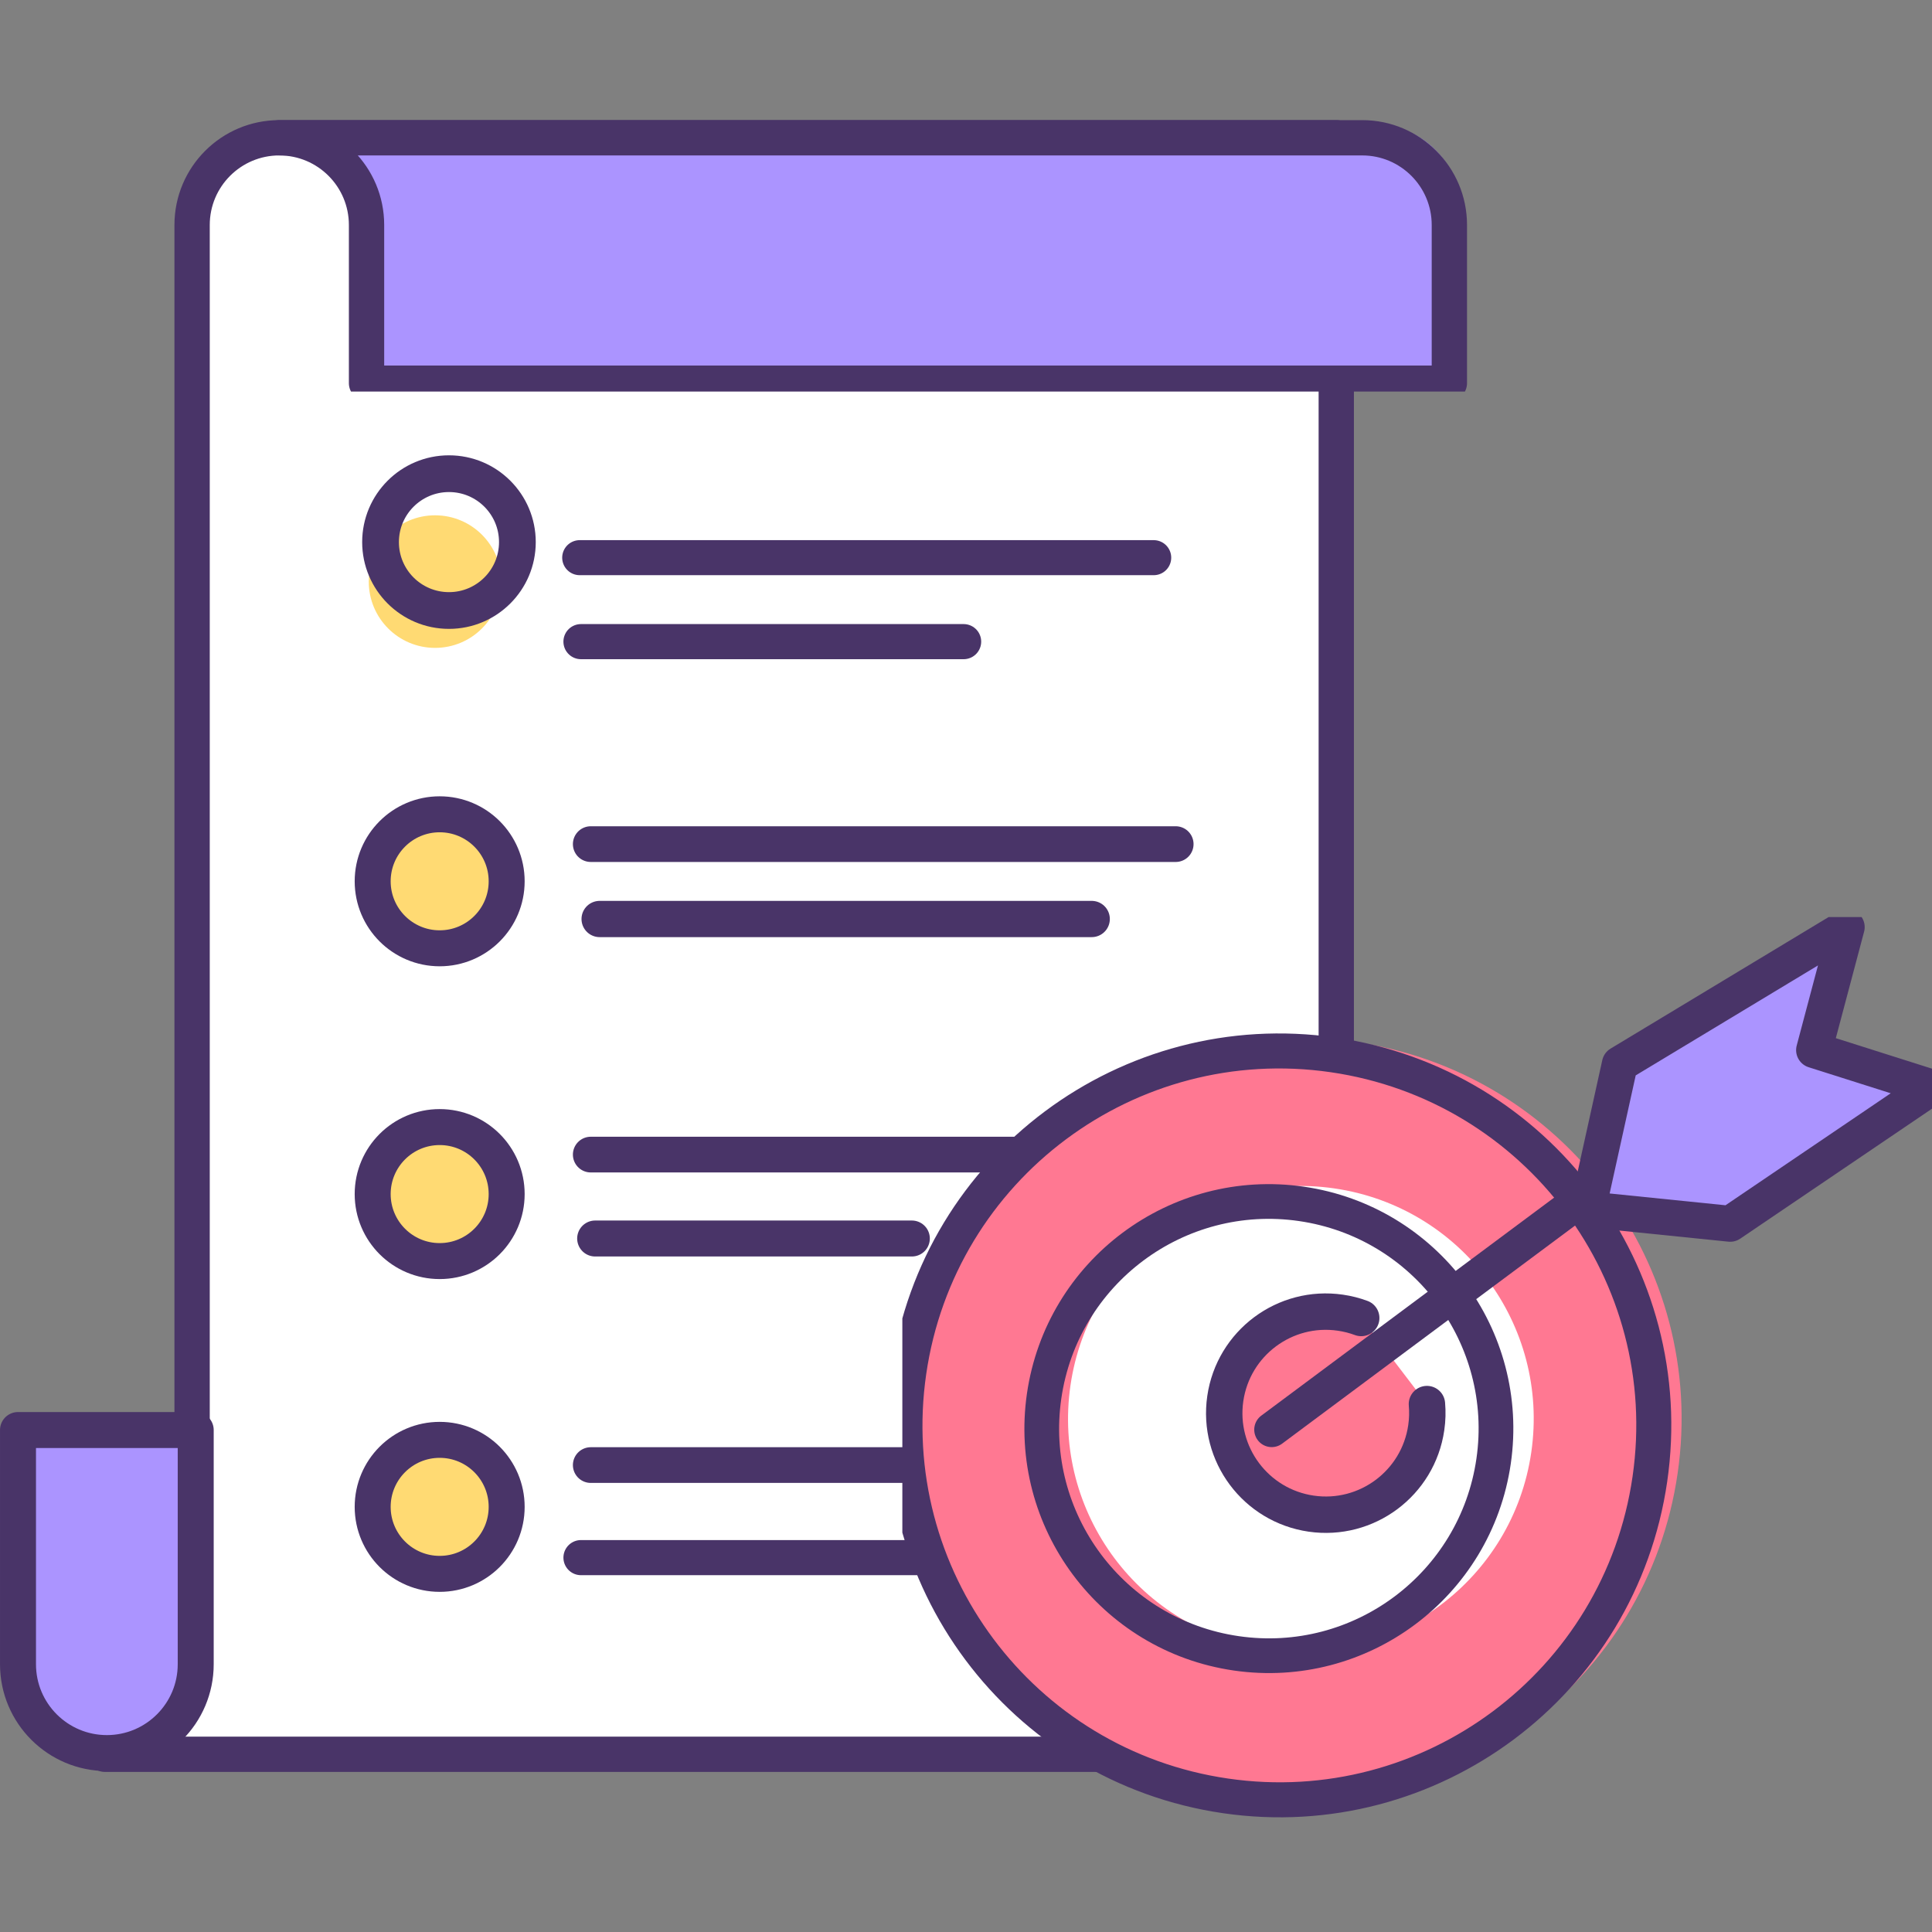
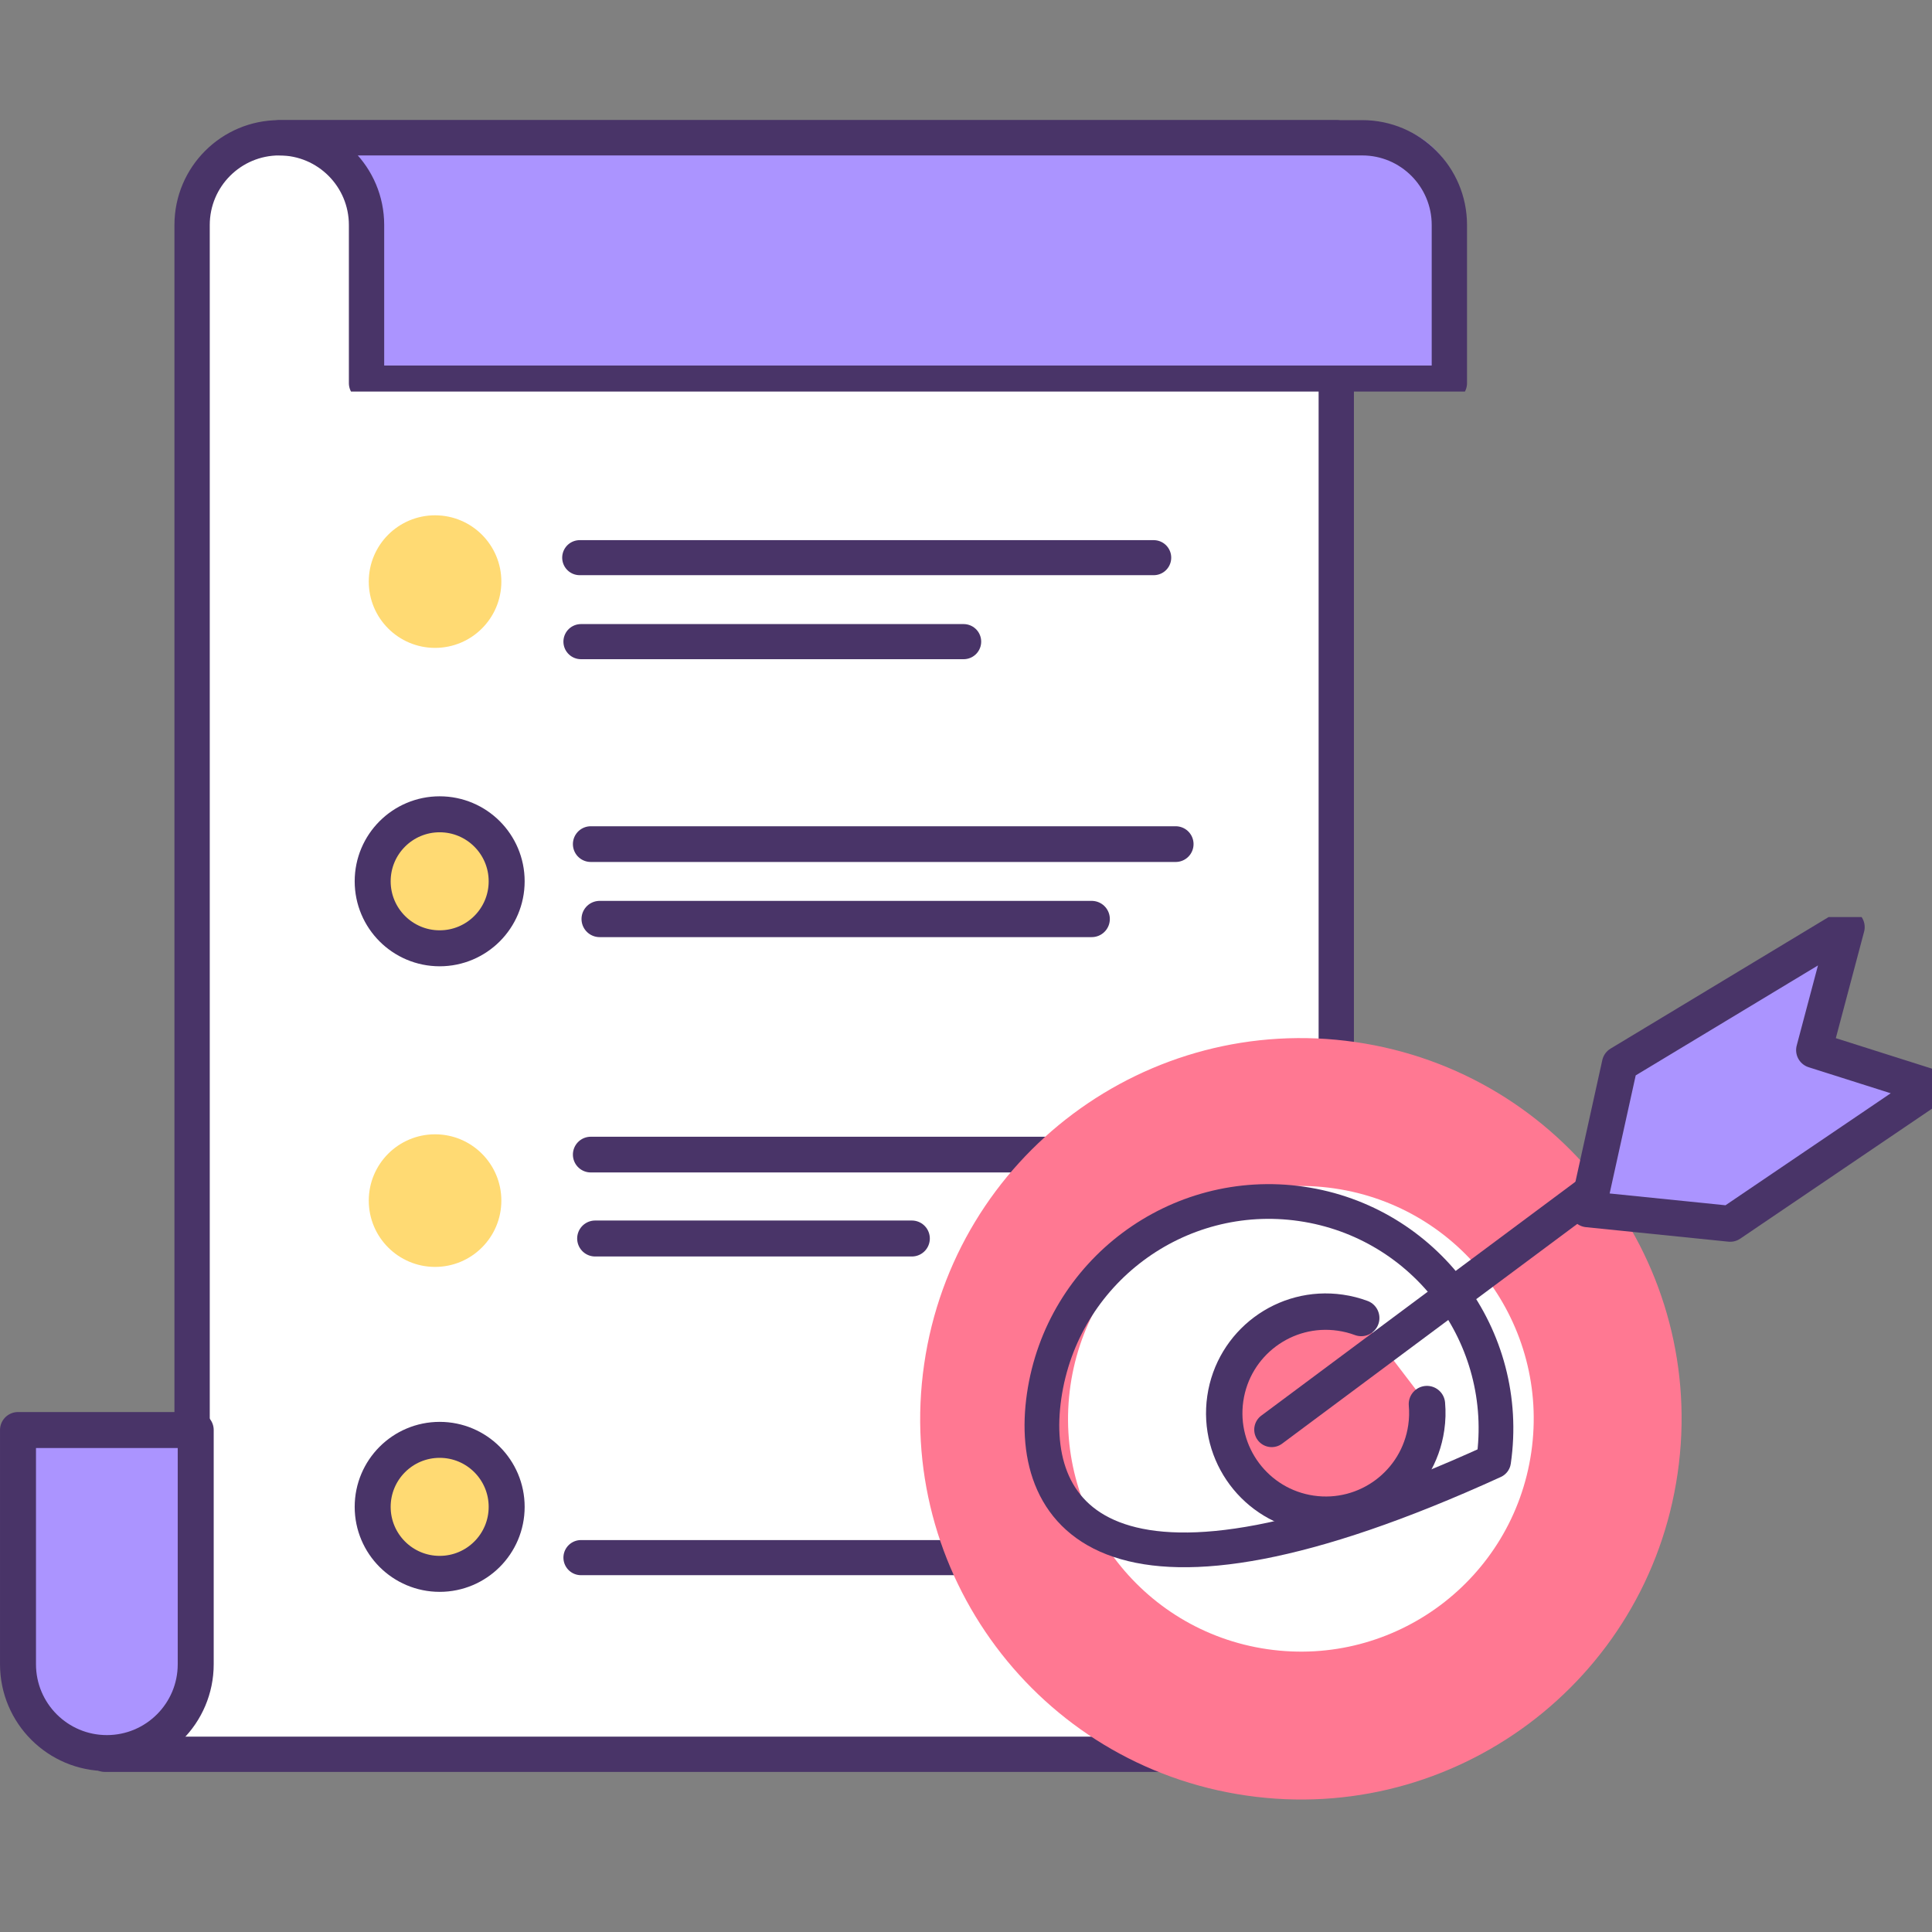
<svg xmlns="http://www.w3.org/2000/svg" width="500" zoomAndPan="magnify" viewBox="0 0 375 375" height="500" preserveAspectRatio="xMidYMid meet" version="1.0">
  <rect x="0" y="0" width="375" height="375" fill="#808080" stroke="none" />
  <defs>
    <clipPath id="274b144358">
      <path d="M 17 20.625 L 265 20.625 L 265 344 L 17 344 Z M 17 20.625 " clip-rule="nonzero" />
    </clipPath>
    <clipPath id="bd09955ff0">
      <path d="M 51 20.625 L 288 20.625 L 288 76 L 51 76 Z M 51 20.625 " clip-rule="nonzero" />
    </clipPath>
    <clipPath id="aadbc115da">
-       <path d="M 175.145 198 L 329.867 198 L 329.867 352.742 L 175.145 352.742 Z M 175.145 198 " clip-rule="nonzero" />
-     </clipPath>
+       </clipPath>
    <clipPath id="8f687f1ff3">
      <path d="M 301.961 178 L 375 178 L 375 242.09 L 301.961 242.09 Z M 301.961 178 " clip-rule="nonzero" />
    </clipPath>
  </defs>
  <path fill="#ffffff" d="M 37.59 292.387 L 37.59 41.16 C 37.59 31.734 45.23 24.094 54.656 24.094 L 261.477 24.094 L 261.477 323.336 C 261.477 332.762 253.84 340.402 244.414 340.402 L 20.523 340.402 L 37.59 292.387 " fill-opacity="1" fill-rule="nonzero" />
  <g clip-path="url(#274b144358)">
    <path stroke-linecap="round" transform="matrix(0.02, 0, 0, -0.02, 0, 352.741)" fill="none" stroke-linejoin="round" d="M 1864.35 2993.38 L 1864.35 15453.509 C 1864.35 15921.001 2243.303 16299.955 2710.796 16299.955 L 12968.499 16299.955 L 12968.499 1458.386 C 12968.499 990.894 12589.74 611.941 12122.248 611.941 L 1017.904 611.941 Z M 1864.35 2993.38 " stroke="#493468" stroke-width="342.71" stroke-opacity="1" stroke-miterlimit="10" />
  </g>
  <path fill="#ab94ff" d="M 71.723 24.094 L 266.543 24.094 C 275.969 24.094 283.605 31.734 283.605 41.16 L 283.605 72.113 L 71.723 72.113 L 71.723 41.16 C 71.723 31.734 64.082 24.094 54.656 24.094 L 71.723 24.094 " fill-opacity="1" fill-rule="nonzero" />
  <g clip-path="url(#bd09955ff0)">
    <path stroke-linecap="round" transform="matrix(0.02, 0, 0, -0.02, 0, 352.741)" fill="none" stroke-linejoin="round" d="M 3557.241 16299.955 L 13219.779 16299.955 C 13687.271 16299.955 14066.031 15921.001 14066.031 15453.509 L 14066.031 13918.321 L 3557.241 13918.321 L 3557.241 15453.509 C 3557.241 15921.001 3178.288 16299.955 2710.796 16299.955 Z M 3557.241 16299.955 " stroke="#493468" stroke-width="342.71" stroke-opacity="1" stroke-miterlimit="10" />
  </g>
  <path fill="#ab94ff" d="M 20.523 340.402 C 11.098 340.402 3.457 332.762 3.457 323.336 L 3.457 278.355 L 37.59 278.355 L 37.59 323.336 C 37.59 332.762 29.945 340.402 20.523 340.402 " fill-opacity="1" fill-rule="nonzero" />
  <path stroke-linecap="round" transform="matrix(0.012, 0, 0, -0.012, 0, 352.741)" fill="none" stroke-linejoin="round" d="M 1728.402 1039.076 C 934.6 1039.076 291.137 1682.539 291.137 2476.34 L 291.137 6264.416 L 3165.666 6264.416 L 3165.666 2476.34 C 3165.666 1682.539 2521.874 1039.076 1728.402 1039.076 Z M 1728.402 1039.076 " stroke="#493468" stroke-width="581.922" stroke-opacity="1" stroke-miterlimit="10" />
  <path fill="#ffda73" d="M 97.312 112.887 C 97.312 119.996 91.551 125.754 84.445 125.754 C 77.34 125.754 71.578 119.996 71.578 112.887 C 71.578 105.781 77.34 100.02 84.445 100.02 C 91.551 100.02 97.312 105.781 97.312 112.887 " fill-opacity="1" fill-rule="nonzero" />
-   <path stroke-linecap="round" transform="matrix(0.016, 0, 0, -0.016, 0, 352.741)" fill="none" stroke-linejoin="round" d="M 6276.534 15470.02 C 6276.534 15011.475 5904.91 14640.103 5446.617 14640.103 C 4988.071 14640.103 4616.447 15011.475 4616.447 15470.02 C 4616.447 15928.314 4988.071 16299.938 5446.617 16299.938 C 5904.91 16299.938 6276.534 15928.314 6276.534 15470.02 Z M 6276.534 15470.02 " stroke="#493468" stroke-width="445.672" stroke-opacity="1" stroke-miterlimit="10" />
  <path fill="#ffda73" d="M 97.312 172.961 C 97.312 180.07 91.551 185.832 84.445 185.832 C 77.34 185.832 71.578 180.07 71.578 172.961 C 71.578 165.855 77.34 160.094 84.445 160.094 C 91.551 160.094 97.312 165.855 97.312 172.961 " fill-opacity="1" fill-rule="nonzero" />
  <path stroke-linecap="round" transform="matrix(0.012, 0, 0, -0.012, 0, 352.741)" fill="none" stroke-linejoin="round" d="M 8195.27 15140.323 C 8195.27 14541.6 7710.041 14056.371 7111.647 14056.371 C 6513.253 14056.371 6028.024 14541.6 6028.024 15140.323 C 6028.024 15738.718 6513.253 16223.947 7111.647 16223.947 C 7710.041 16223.947 8195.27 15738.718 8195.27 15140.323 Z M 8195.27 15140.323 " stroke="#493468" stroke-width="581.922" stroke-opacity="1" stroke-miterlimit="10" />
  <path fill="#ffda73" d="M 97.312 233.039 C 97.312 240.145 91.551 245.906 84.445 245.906 C 77.34 245.906 71.578 240.145 71.578 233.039 C 71.578 225.93 77.34 220.168 84.445 220.168 C 91.551 220.168 97.312 225.93 97.312 233.039 " fill-opacity="1" fill-rule="nonzero" />
-   <path stroke-linecap="round" transform="matrix(0.012, 0, 0, -0.012, 0, 352.741)" fill="none" stroke-linejoin="round" d="M 8195.27 10080.783 C 8195.27 9482.389 7710.041 8997.16 7111.647 8997.16 C 6513.253 8997.16 6028.024 9482.389 6028.024 10080.783 C 6028.024 10679.506 6513.253 11164.735 7111.647 11164.735 C 7710.041 11164.735 8195.27 10679.506 8195.27 10080.783 Z M 8195.27 10080.783 " stroke="#493468" stroke-width="581.922" stroke-opacity="1" stroke-miterlimit="10" />
  <path fill="#ffda73" d="M 97.312 293.113 C 97.312 300.219 91.551 305.98 84.445 305.98 C 77.34 305.98 71.578 300.219 71.578 293.113 C 71.578 286.004 77.34 280.242 84.445 280.242 C 91.551 280.242 97.312 286.004 97.312 293.113 " fill-opacity="1" fill-rule="nonzero" />
  <path stroke-linecap="round" transform="matrix(0.012, 0, 0, -0.012, 0, 352.741)" fill="none" stroke-linejoin="round" d="M 8195.27 5021.572 C 8195.27 4423.178 7710.041 3937.949 7111.647 3937.949 C 6513.253 3937.949 6028.024 4423.178 6028.024 5021.572 C 6028.024 5620.295 6513.253 6105.524 7111.647 6105.524 C 7710.041 6105.524 8195.27 5620.295 8195.27 5021.572 Z M 8195.27 5021.572 " stroke="#493468" stroke-width="581.922" stroke-opacity="1" stroke-miterlimit="10" />
  <path stroke-linecap="round" transform="matrix(0.015, 0, 0, -0.015, 0, 352.741)" fill="none" stroke-linejoin="round" d="M 7501.451 16299.906 L 14928.818 16299.906 " stroke="#493468" stroke-width="453.451" stroke-opacity="1" stroke-miterlimit="10" />
  <path stroke-linecap="round" transform="matrix(0.014, 0, 0, -0.014, 0, 352.741)" fill="none" stroke-linejoin="round" d="M 8054.794 16299.956 L 13359.969 16299.956 " stroke="#493468" stroke-width="486.906" stroke-opacity="1" stroke-miterlimit="10" />
  <path stroke-linecap="round" transform="matrix(0.014, 0, 0, -0.014, 0, 352.741)" fill="none" stroke-linejoin="round" d="M 8190.353 13492.808 L 16300.102 13492.808 " stroke="#493468" stroke-width="495.1" stroke-opacity="1" stroke-miterlimit="10" />
  <path stroke-linecap="round" transform="matrix(0.013, 0, 0, -0.013, 0, 352.741)" fill="none" stroke-linejoin="round" d="M 8953.017 13412.571 L 16300.047 13412.571 " stroke="#493468" stroke-width="541.209" stroke-opacity="1" stroke-miterlimit="10" />
  <path stroke-linecap="round" transform="matrix(0.014, 0, 0, -0.014, 0, 352.741)" fill="none" stroke-linejoin="round" d="M 8190.353 9188.283 L 16300.102 9188.283 " stroke="#493468" stroke-width="495.1" stroke-opacity="1" stroke-miterlimit="10" />
  <path stroke-linecap="round" transform="matrix(0.012, 0, 0, -0.012, 0, 352.741)" fill="none" stroke-linejoin="round" d="M 9626.614 9362.315 L 14748.987 9362.315 " stroke="#493468" stroke-width="581.922" stroke-opacity="1" stroke-miterlimit="10" />
-   <path stroke-linecap="round" transform="matrix(0.014, 0, 0, -0.014, 0, 352.741)" fill="none" stroke-linejoin="round" d="M 8190.353 4883.757 L 16300.102 4883.757 " stroke="#493468" stroke-width="495.1" stroke-opacity="1" stroke-miterlimit="10" />
  <path stroke-linecap="round" transform="matrix(0.012, 0, 0, -0.012, 0, 352.741)" fill="none" stroke-linejoin="round" d="M 9397.318 4200.609 L 16300.075 4200.609 " stroke="#493468" stroke-width="568.055" stroke-opacity="1" stroke-miterlimit="10" />
  <path fill="#ff7892" d="M 325.625 285.988 C 319.77 326.371 282.285 354.367 241.902 348.512 C 201.516 342.656 173.523 305.172 179.379 264.789 C 185.23 224.402 222.715 196.41 263.102 202.266 C 303.488 208.117 331.48 245.602 325.625 285.988 " fill-opacity="1" fill-rule="nonzero" />
  <g clip-path="url(#aadbc115da)">
    <path stroke-linecap="round" transform="matrix(0.02, 0, 0, -0.02, 0, 352.741)" fill="none" stroke-linejoin="round" d="M 16012.015 3282.499 C 15724.268 1296.7 13880.998 -79.99 11895.199 207.949 C 9909.209 495.888 8532.711 2339.158 8820.65 4324.957 C 9108.397 6310.756 10951.667 7687.253 12937.657 7399.507 C 14923.456 7111.568 16299.954 5268.298 16012.015 3282.499 Z M 16012.015 3282.499 " stroke="#493468" stroke-width="339.784" stroke-opacity="1" stroke-miterlimit="10" />
  </g>
  <path fill="#ffffff" d="M 297.223 281.871 C 293.641 306.57 270.715 323.688 246.016 320.109 C 221.32 316.527 204.199 293.602 207.777 268.906 C 211.359 244.207 234.285 227.086 258.984 230.668 C 283.684 234.246 300.801 257.172 297.223 281.871 " fill-opacity="1" fill-rule="nonzero" />
-   <path stroke-linecap="round" transform="matrix(0.018, 0, 0, -0.018, 0, 352.741)" fill="none" stroke-linejoin="round" d="M 16105.944 3840.386 C 15912.047 2501.946 14669.709 1574.161 13331.269 1768.27 C 11993.04 1962.167 11065.256 3204.505 11259.153 4542.945 C 11453.261 5881.385 12695.6 6808.958 14033.828 6615.061 C 15372.268 6420.952 16300.052 5178.614 16105.944 3840.386 Z M 16105.944 3840.386 " stroke="#493468" stroke-width="374.436" stroke-opacity="1" stroke-miterlimit="10" />
+   <path stroke-linecap="round" transform="matrix(0.018, 0, 0, -0.018, 0, 352.741)" fill="none" stroke-linejoin="round" d="M 16105.944 3840.386 C 11993.04 1962.167 11065.256 3204.505 11259.153 4542.945 C 11453.261 5881.385 12695.6 6808.958 14033.828 6615.061 C 15372.268 6420.952 16300.052 5178.614 16105.944 3840.386 Z M 16105.944 3840.386 " stroke="#493468" stroke-width="374.436" stroke-opacity="1" stroke-miterlimit="10" />
  <path stroke-linecap="round" transform="matrix(0.017, 0, 0, -0.017, 0, 352.741)" fill-opacity="1" fill="#ff7892" fill-rule="nonzero" stroke-linejoin="round" d="M 16292.177 4718.254 C 16299.932 4630.138 16297.817 4539.671 16284.423 4448.265 C 16192.547 3814.53 15604.398 3375.357 14970.898 3467.233 C 14337.163 3559.109 13897.99 4147.258 13989.866 4780.993 C 14081.742 5414.493 14669.892 5853.666 15303.391 5761.79 C 15386.573 5749.806 15466.231 5729.363 15541.894 5701.166 " stroke="#493468" stroke-width="415.657" stroke-opacity="1" stroke-miterlimit="10" />
  <path stroke-linecap="round" transform="matrix(0.021, 0, 0, -0.021, 0, 352.741)" fill="none" stroke-linejoin="round" d="M 11754.018 3583.184 L 16299.918 6967.566 " stroke="#493468" stroke-width="322.761" stroke-opacity="1" stroke-miterlimit="10" />
  <path fill="#ab94ff" d="M 348.961 205.156 L 371.547 212.324 L 332.82 238.566 L 305.426 235.777 L 311.598 207.832 L 355.242 181.496 L 348.961 205.156 " fill-opacity="1" fill-rule="nonzero" />
  <g clip-path="url(#8f687f1ff3)">
    <path stroke-linecap="round" transform="matrix(0.023, 0, 0, -0.023, 0, 352.741)" fill="none" stroke-linejoin="round" d="M 15309.147 6474.594 L 16300.029 6160.294 L 14601.031 5008.835 L 13399.188 5131.196 L 13669.958 6357.374 L 15584.716 7512.604 Z M 15309.147 6474.594 " stroke="#493468" stroke-width="303.141" stroke-opacity="1" stroke-miterlimit="10" />
  </g>
</svg>